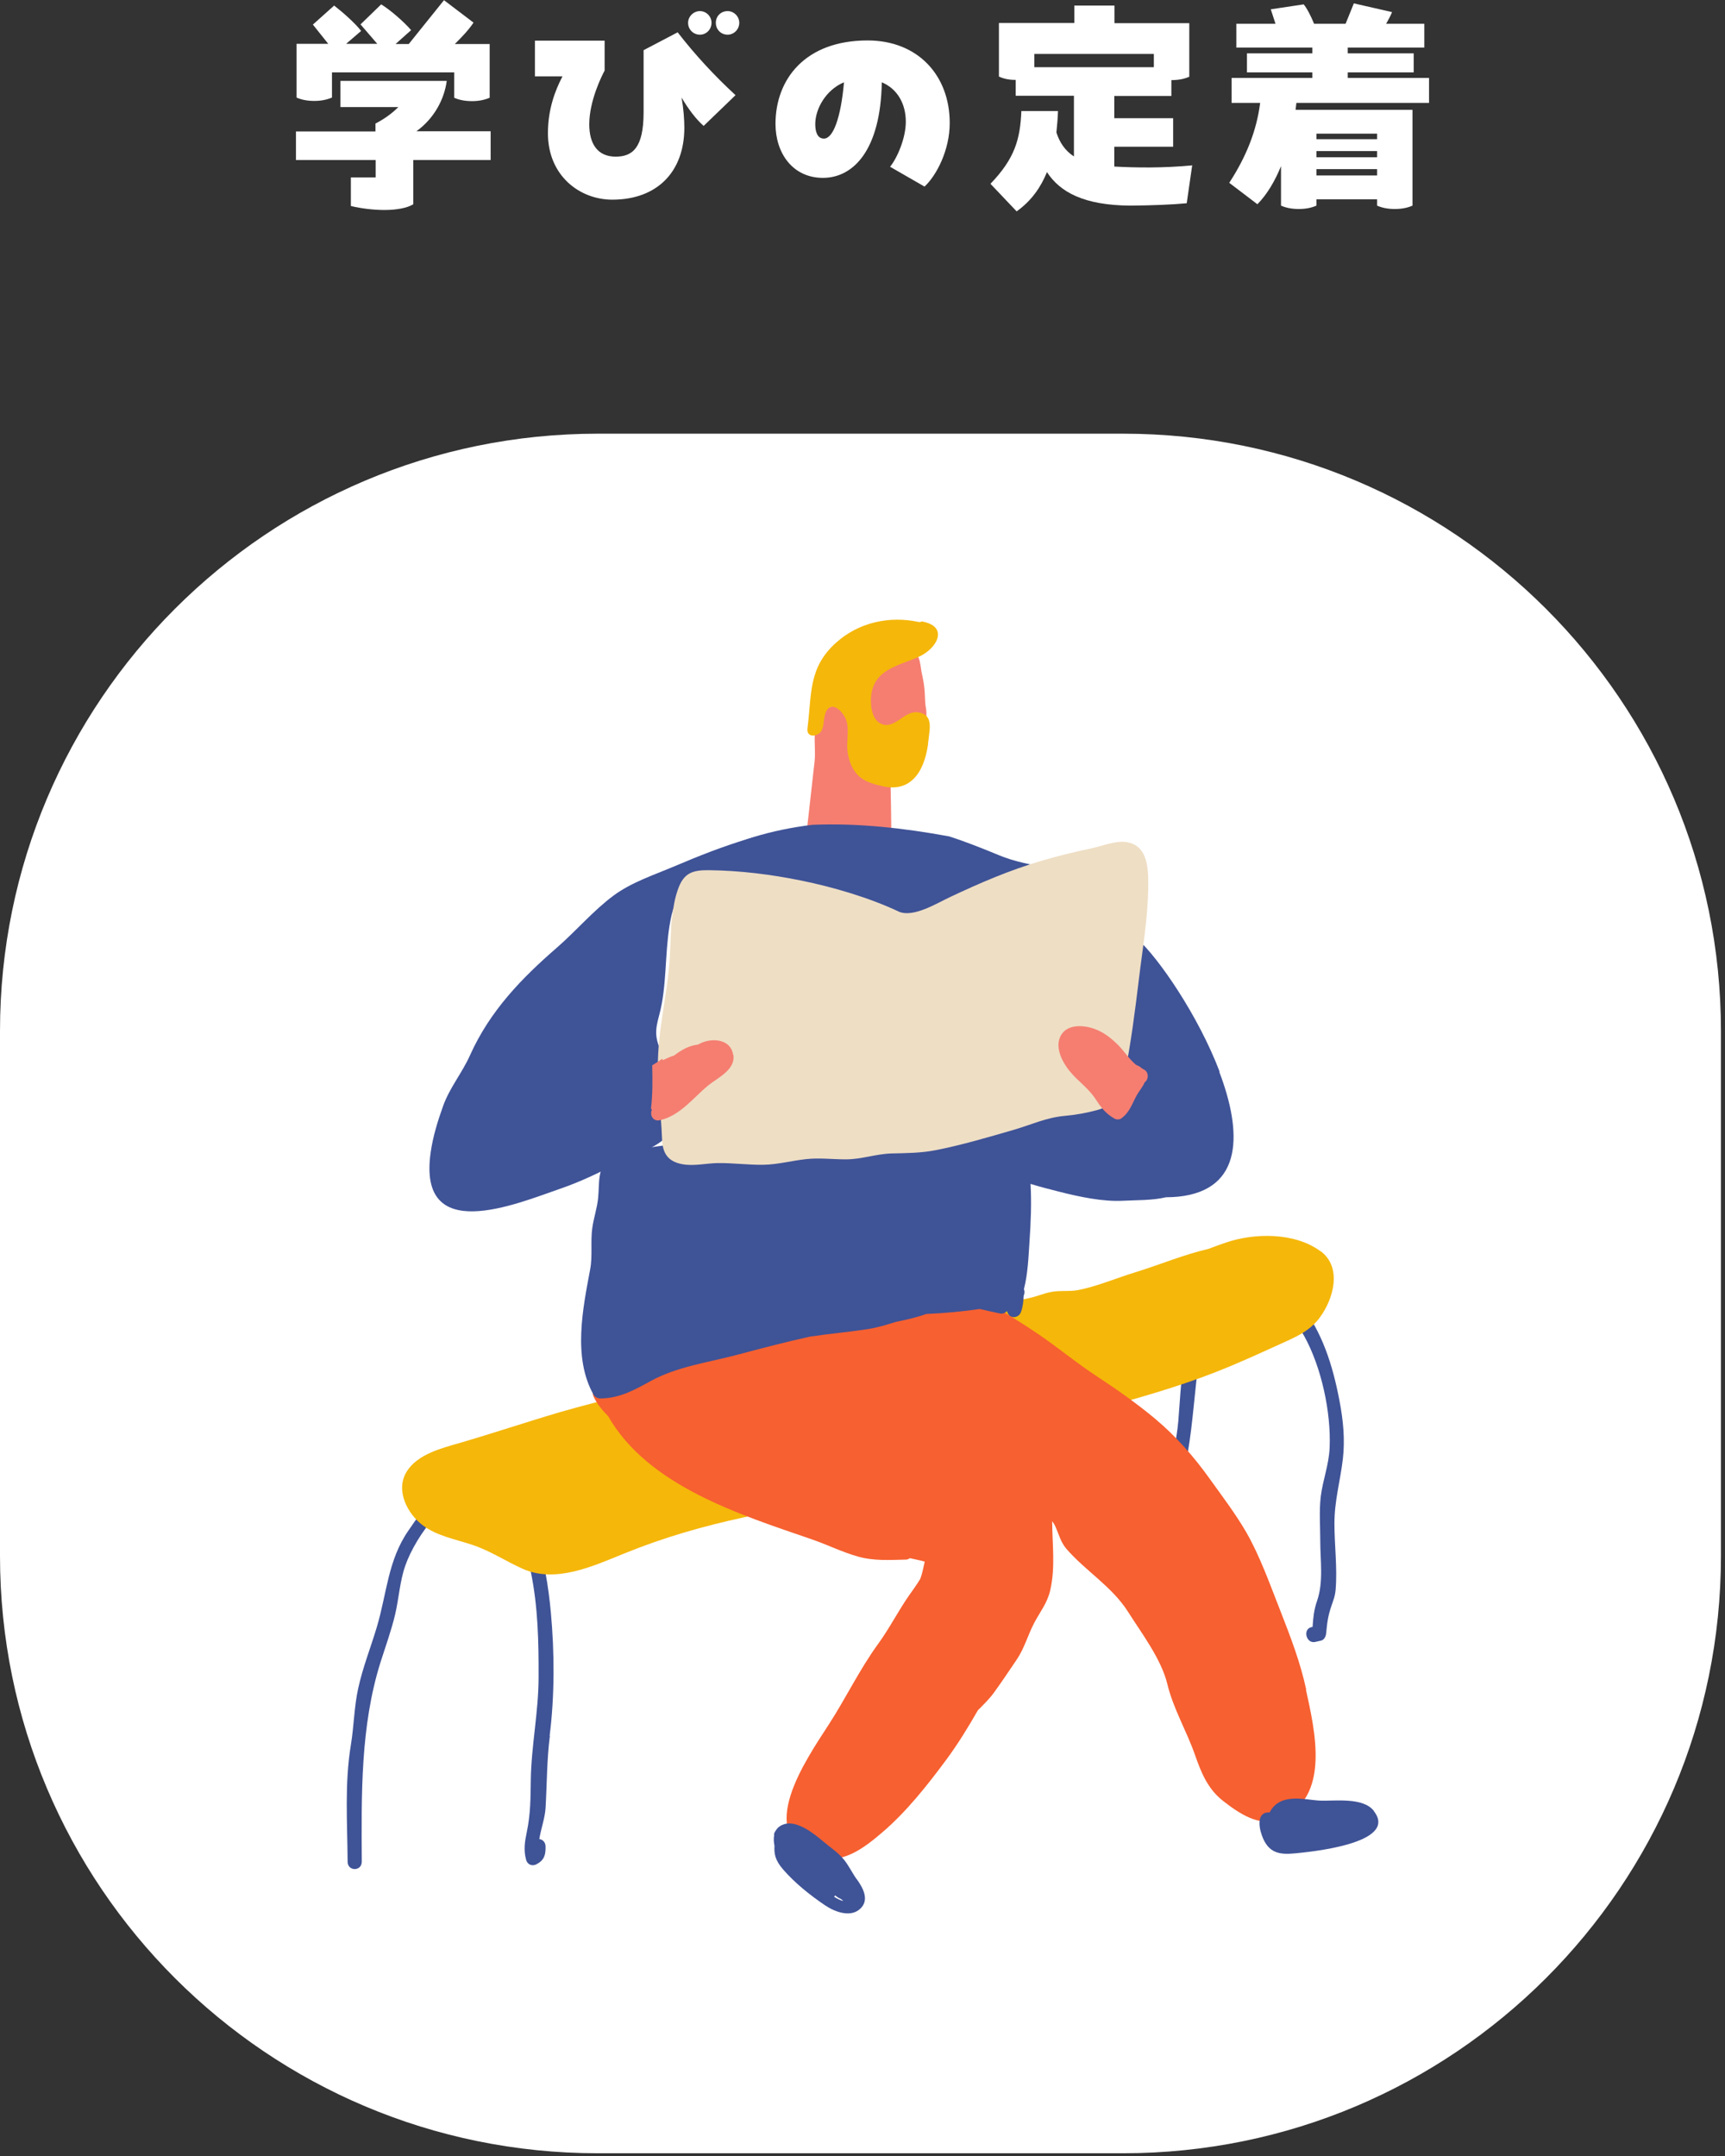
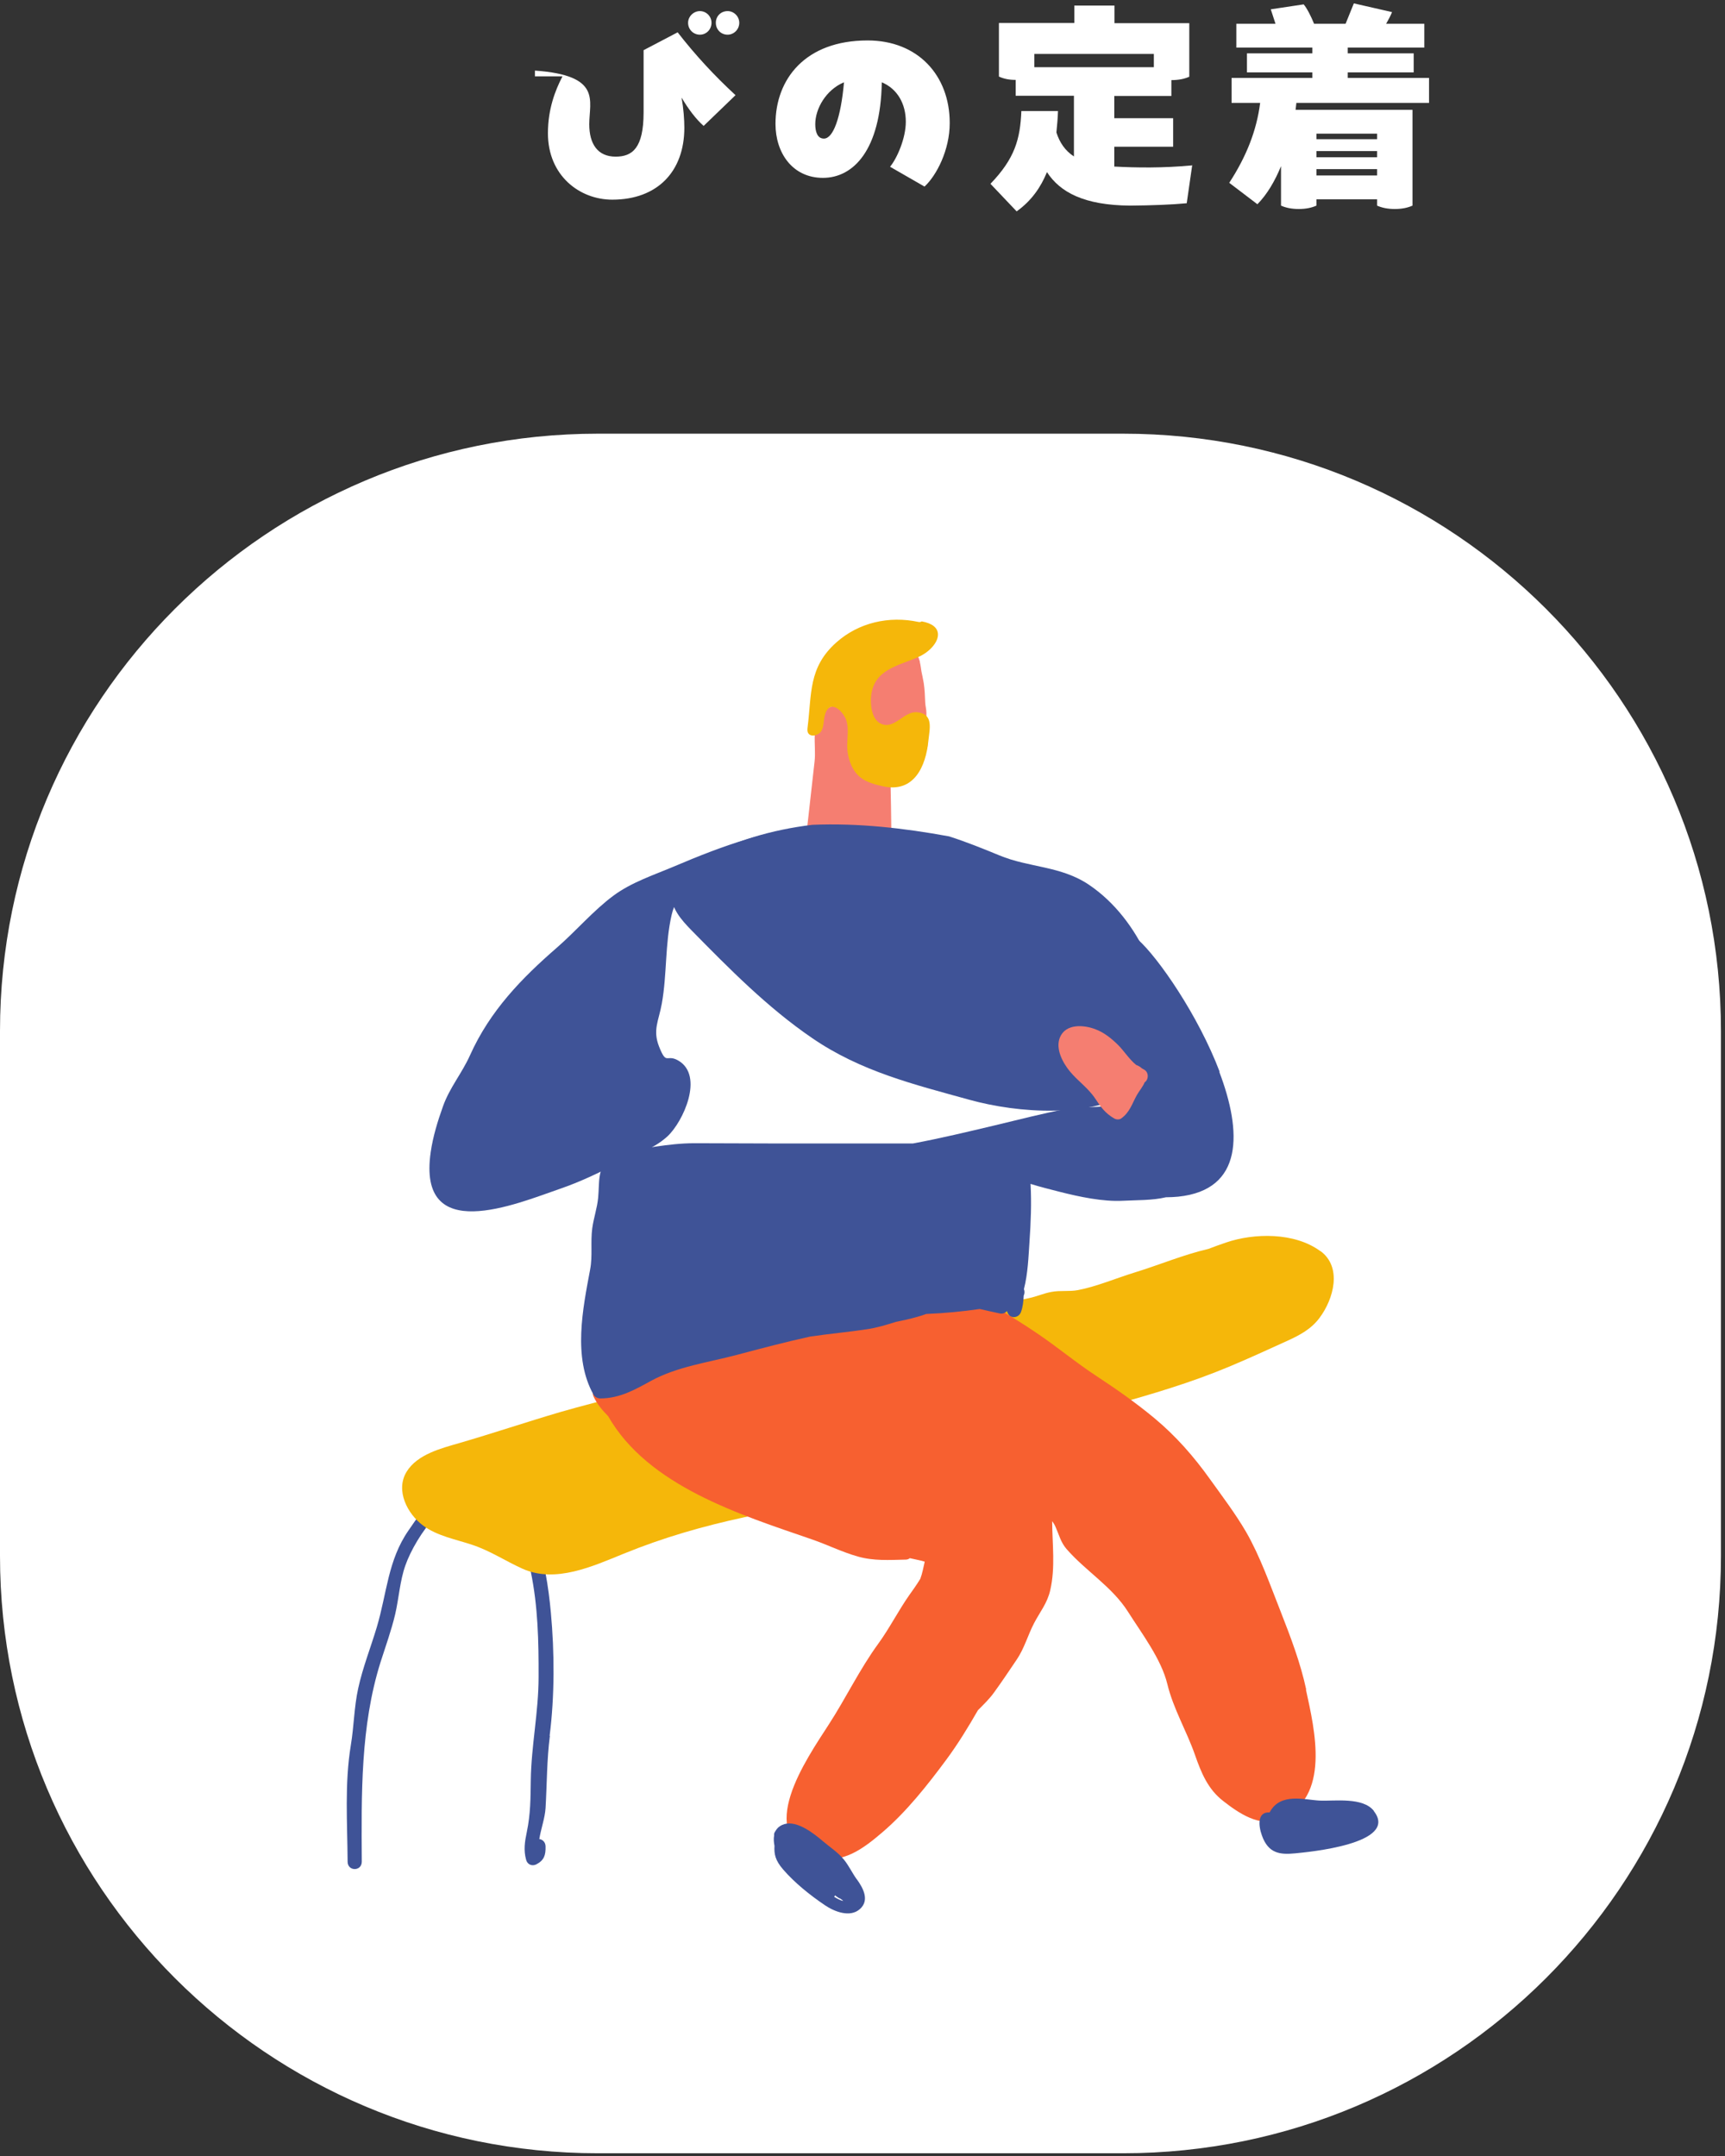
<svg xmlns="http://www.w3.org/2000/svg" width="204" height="255" viewBox="0 0 204 255" fill="none">
  <rect x="0" y="0" width="204" height="255" fill="#333333" stroke="none" />
  <path d="M132.822 51.294H70.699C31.653 51.294 0 82.925 0 121.945V184.025C0 223.044 31.653 254.676 70.699 254.676H132.822C171.868 254.676 203.521 223.044 203.521 184.025V121.945C203.521 82.925 171.868 51.294 132.822 51.294Z" fill="white" />
  <path d="M109.528 85.552C109.542 85.139 109.571 84.727 109.557 84.314C109.557 83.887 109.429 83.474 109.415 83.061C109.386 82.306 109.358 81.552 109.244 80.797C109.173 80.341 109.06 79.886 108.974 79.43C108.917 79.074 108.875 78.69 108.79 78.348C108.79 78.32 108.79 78.305 108.775 78.277C108.775 78.234 108.775 78.192 108.761 78.149C108.761 78.149 108.747 78.12 108.733 78.106C108.662 77.793 108.534 77.508 108.193 77.366C108.193 77.366 108.179 77.366 108.165 77.366C108.037 77.237 107.909 77.124 107.795 77.024C107.355 76.697 106.787 76.711 106.261 76.782C105.565 76.867 104.883 76.882 104.216 77.081C103.506 77.28 102.895 77.537 102.284 77.949C101.19 78.675 100.58 79.516 100.196 80.726C99.855 81.822 100.082 83.089 100.75 84.029C101.119 84.541 101.617 84.969 102.085 85.41C102.313 85.624 102.554 85.823 102.781 86.037C103.051 86.293 103.165 86.635 103.42 86.905C103.903 87.432 104.344 88.016 104.898 88.457C105.409 88.87 106.02 89.14 106.645 89.34C106.972 89.439 107.341 89.567 107.696 89.596C107.937 89.61 108.094 89.525 108.321 89.482C108.832 89.382 109.202 89.482 109.471 88.955C110.011 87.944 109.457 86.635 109.5 85.581L109.528 85.552Z" fill="#F57E71" />
  <path d="M105.422 99.107C105.394 96.559 105.351 94.01 105.295 91.462C105.266 90.052 105.238 88.657 105.195 87.247C105.167 86.421 105.422 84.927 104.712 84.329C104.329 84.001 103.349 83.759 102.88 83.645C101.957 83.417 101.005 83.218 100.039 83.261C99.215 83.289 98.15 83.474 97.496 84.029C95.778 85.61 96.559 88.045 96.332 90.066C96.005 92.971 95.678 95.89 95.352 98.794C97.141 99.307 98.974 99.463 100.778 99.962C101.601 100.19 105.437 101.4 105.422 99.734C105.422 99.535 105.422 99.321 105.422 99.122V99.107Z" fill="#F57E71" />
  <path d="M108.563 77.721C109.884 77.166 111.007 75.956 110.921 74.945C110.865 74.29 110.325 73.735 109.004 73.493C108.904 73.564 108.777 73.593 108.634 73.564C105.14 72.809 101.547 73.635 98.905 75.984C95.581 78.946 96.007 82.05 95.51 85.994C95.481 86.236 95.453 86.478 95.567 86.691C95.865 87.232 96.817 86.99 97.129 86.463C97.442 85.922 97.385 85.267 97.527 84.669C98.052 82.505 99.728 84.072 100.098 85.239C100.453 86.378 100.084 87.674 100.226 88.841C100.368 89.995 100.808 91.176 101.731 91.931C102.484 92.529 103.464 92.785 104.416 92.999C108.137 93.824 109.487 90.578 109.785 87.674C109.927 86.221 110.453 84.456 108.492 84.242C106.916 84.072 105.822 86.278 104.231 85.623C103.038 85.125 102.91 83.26 103.024 82.263C103.379 79.231 106.092 78.775 108.563 77.736V77.721Z" fill="#F5B70A" />
  <path d="M137.07 118.314C136.786 116.292 136.274 114.427 135.706 113.189C134.172 109.814 131.871 106.739 128.803 104.66C125.465 102.396 121.715 102.638 118.192 101.172C116.189 100.346 114.243 99.563 112.241 98.922C106.9 97.94 101.46 97.328 96.076 97.555C91.304 98.125 86.602 99.492 82.696 101.756C81.162 102.653 79.543 103.92 79.429 105.699C79.315 107.394 80.594 108.818 81.773 110.028C86.247 114.584 90.764 119.168 96.034 122.771C101.801 126.729 108.065 128.252 114.641 130.075C120.479 131.684 128.945 132.267 134.286 128.964C137.212 127.156 137.624 122.4 137.07 118.314Z" fill="#3F5397" />
-   <path d="M158.408 165.669C157.598 161.426 156.377 157.568 153.777 154.222C152.059 152.015 149.431 149.31 146.519 149.922C139.914 151.303 139.8 162.793 139.346 168.104C139.133 170.581 138.451 172.945 138.323 175.436C138.181 178.213 138.437 180.975 138.536 183.751C138.622 186.528 138.593 189.318 138.579 192.095C138.565 194.387 138.238 196.693 138.792 198.929C138.906 199.356 139.403 199.754 139.815 199.555C141.065 199 141.264 198.103 141.05 196.708C140.965 196.138 140.525 195.967 140.113 196.095C140.07 194.586 140.241 193.034 140.241 191.568C140.241 189.304 140.283 187.026 140.241 184.748C140.156 180.377 139.729 176.148 140.468 171.806C141.093 168.189 141.264 164.544 141.789 160.899C142.215 157.952 143.138 153.667 145.851 152.129C149.26 150.207 152.741 155.332 154.246 158.038C156.263 161.682 157.428 167.022 157.243 171.236C157.158 173.244 156.434 175.052 156.192 177.017C155.993 178.725 156.135 180.519 156.135 182.242C156.135 184.591 156.533 187.069 155.766 189.318C155.368 190.471 155.311 191.297 155.226 192.422C155.184 192.422 155.127 192.45 155.084 192.45C154.033 192.693 154.473 194.43 155.525 194.202C155.752 194.145 155.993 194.102 156.221 194.045C156.604 193.96 156.789 193.561 156.831 193.177C156.959 191.881 157.03 191.198 157.456 189.93C157.698 189.204 157.882 188.82 157.953 188.008C158.167 185.488 157.811 182.74 157.811 180.192C157.811 177.486 158.493 175.208 158.806 172.574C159.076 170.254 158.848 167.947 158.408 165.683V165.669Z" fill="#3F5397" />
  <path d="M65.001 205.294C65.597 200.567 65.583 195.441 65.143 190.7C64.646 185.261 62.969 174.64 56.038 174.811C52.458 174.896 50.228 178.213 48.297 181.033C45.868 184.549 45.768 188.394 44.561 192.451C43.836 194.872 42.899 197.221 42.359 199.698C41.876 201.891 41.862 204.169 41.493 206.39C40.74 210.961 41.081 215.574 41.109 220.187C41.109 221.354 42.785 221.354 42.785 220.187C42.743 212.27 42.615 204.183 45.001 196.595C45.598 194.715 46.28 192.85 46.734 190.928C47.174 189.034 47.288 186.984 47.941 185.147C49.149 181.702 53.367 175.636 57.231 176.804C60.782 177.872 62.06 182.485 62.771 185.888C63.623 190.002 63.708 194.146 63.694 198.346C63.694 202.475 62.828 206.476 62.771 210.562C62.742 212.74 62.742 214.548 62.302 216.67C62.06 217.823 61.904 218.82 62.217 219.959C62.373 220.557 62.955 220.756 63.438 220.5C64.333 220.03 64.546 219.432 64.518 218.378C64.504 217.852 64.148 217.567 63.779 217.51C63.978 216.285 64.447 215.018 64.518 213.851C64.688 210.961 64.66 208.198 65.029 205.308L65.001 205.294Z" fill="#3F5397" />
  <path d="M156.136 147.972C153.097 145.736 148.324 145.822 144.986 146.961C144.29 147.203 143.594 147.445 142.898 147.716C139.958 148.399 137.174 149.581 134.177 150.506C132.003 151.175 129.702 152.158 127.486 152.585C126.45 152.784 125.413 152.599 124.362 152.798C123.452 152.955 122.586 153.354 121.677 153.539C116.634 154.578 111.677 156.03 106.649 157.169C104.618 157.625 102.572 157.753 100.584 158.408C98.581 159.063 96.606 158.878 94.59 159.405C91.891 160.117 89.448 160.957 86.663 161.341C84.433 161.64 82.189 161.882 80.016 162.48C77.8 163.092 75.811 164.317 73.61 164.986C71.181 165.712 68.709 166.296 66.266 167.008C62.246 168.19 58.283 169.528 54.264 170.695C52.204 171.293 49.349 172.005 48.085 174.07C46.721 176.305 48.213 179.082 50.017 180.42C51.693 181.673 53.923 182.071 55.84 182.712C57.985 183.424 59.775 184.634 61.806 185.546C65.684 187.283 70.073 185.261 73.752 183.766C78.468 181.844 83.084 180.52 88.027 179.452C93.07 178.355 98.126 177.273 103.069 175.721C107.984 174.184 112.7 172.02 117.558 170.325C126.79 167.122 136.336 165.427 145.398 161.626C147.713 160.658 150 159.604 152.287 158.565C153.707 157.91 155.043 157.212 156.037 155.888C157.727 153.638 158.75 149.88 156.165 147.972H156.136Z" fill="#F5B70A" />
  <path d="M154.471 199.826C153.803 196.694 152.624 193.604 151.459 190.628C150.224 187.51 149.03 184.079 147.354 181.174C146.119 179.053 144.528 176.946 143.107 174.967C141.176 172.261 139.059 169.841 136.488 167.705C134.301 165.897 132.113 164.359 129.755 162.807C127.284 161.199 125.04 159.305 122.582 157.653C120.082 155.959 117.327 154.336 114.628 152.926C112.156 151.631 109.06 152.357 106.446 152.926C98.648 154.621 91.049 157.511 83.506 160.116C81.816 160.7 80.154 161.441 78.45 161.967C77.541 162.252 76.49 162.323 75.722 162.893C75.325 163.007 74.97 163.263 74.742 163.633C74.643 163.776 74.558 163.932 74.458 164.075C74.401 164.16 74.359 164.245 74.331 164.331C74.231 164.117 74.061 163.946 73.833 163.89C73.478 163.804 73.123 163.776 72.782 163.747C72.214 163.505 71.603 163.334 70.936 163.306C70.495 163.277 70.098 163.704 70.098 164.146C70.098 164.274 70.126 164.388 70.14 164.502C70.084 164.715 70.098 164.972 70.197 165.185C70.623 166.082 71.234 166.808 71.916 167.492C76.646 175.778 87.569 179.152 95.978 182.057C97.81 182.683 99.571 183.566 101.432 184.093C103.321 184.634 105.154 184.506 107.1 184.463C107.313 184.463 107.469 184.392 107.597 184.292C108.051 184.392 108.506 184.492 108.96 184.591C109.088 184.634 109.23 184.663 109.358 184.705C109.202 185.389 109.088 186.058 108.833 186.741C108.364 187.51 107.824 188.25 107.54 188.649C106.233 190.514 105.196 192.579 103.861 194.415C101.659 197.434 100.04 200.837 98.009 203.969C95.367 208.07 89.117 216.968 96.517 219.574C99.543 220.642 102.199 218.563 104.387 216.683C107.213 214.263 109.685 211.131 111.901 208.141C113.293 206.261 114.5 204.282 115.651 202.275C116.318 201.606 117 200.951 117.554 200.182C118.477 198.915 119.344 197.605 120.224 196.309C121.148 194.957 121.545 193.405 122.298 191.967C123.008 190.614 123.861 189.603 124.202 188.08C124.826 185.374 124.443 182.641 124.429 179.921C124.585 180.121 124.727 180.348 124.841 180.619C125.253 181.544 125.437 182.399 126.119 183.196C128.42 185.844 131.502 187.638 133.406 190.642C135.039 193.219 137.34 196.238 138.051 199.185C138.761 202.118 140.323 204.709 141.318 207.557C142.056 209.664 142.837 211.615 144.67 213.024C146.516 214.462 148.974 216.157 151.374 215.16C157.454 212.611 155.465 204.581 154.442 199.84L154.471 199.826Z" fill="#F76030" />
  <path d="M101.321 222.278C100.781 221.524 100.383 220.655 99.801 219.943C99.105 219.089 98.153 218.477 97.315 217.765C96.278 216.882 94.304 215.302 92.77 215.743C92.344 215.871 92.045 216.085 91.846 216.355C91.846 216.355 91.846 216.355 91.832 216.37C91.832 216.37 91.832 216.384 91.818 216.398C91.818 216.412 91.79 216.441 91.775 216.455C91.733 216.526 91.676 216.612 91.633 216.683C91.548 216.811 91.534 216.953 91.548 217.096C91.477 217.466 91.505 217.879 91.591 218.32C91.534 219.303 91.69 220.043 92.613 221.111C93.991 222.706 95.809 224.158 97.556 225.34C98.664 226.094 100.525 226.835 101.69 225.795C102.869 224.756 102.073 223.304 101.335 222.278H101.321ZM98.764 224.186C98.906 224.286 99.034 224.386 99.176 224.471C99.233 224.514 99.289 224.528 99.346 224.542C99.446 224.613 99.545 224.685 99.63 224.742C99.644 224.77 99.673 224.813 99.701 224.841C99.375 224.756 99.005 224.571 98.65 224.343C98.693 224.3 98.721 224.229 98.75 224.172L98.764 224.186Z" fill="#3F5397" />
  <path d="M162.47 214.178C161.177 212.526 157.782 213.039 156.106 212.967C154.274 212.882 151.433 211.985 150.169 214.32C150.169 214.32 150.169 214.348 150.155 214.363C150.14 214.363 150.126 214.363 150.098 214.363C148.677 214.306 148.819 215.943 149.231 217.082C149.998 219.246 151.39 219.374 153.166 219.204C154.601 219.061 165.509 218.093 162.47 214.206V214.178Z" fill="#3F5397" />
  <path d="M97.582 97.669C91.46 97.812 85.424 100.047 79.742 102.468C77.327 103.493 74.713 104.333 72.555 105.927C70.168 107.693 68.137 110.099 65.879 112.064C61.731 115.666 57.953 119.524 55.58 124.821C54.614 126.971 53.18 128.622 52.385 130.858C51.76 132.609 51.206 134.403 50.936 136.268C49.331 147.345 60.978 142.419 66.248 140.597C68.606 139.785 70.736 138.76 72.966 137.621C74.955 136.61 77.199 135.983 78.918 134.417C80.779 132.709 83.307 127.227 80.21 125.433C78.804 124.622 78.847 126.06 77.952 123.81C77.157 121.817 77.909 120.72 78.264 118.713C78.889 115.267 78.634 111.651 79.429 108.205C80.637 103.023 86.745 102.866 90.921 102.197C91.148 103.535 92.994 102.966 92.753 101.628C92.696 101.314 92.639 101.001 92.597 100.688C92.582 100.574 92.526 100.474 92.483 100.375C94.173 100.033 95.864 99.819 97.568 99.777C98.79 99.748 98.804 97.612 97.568 97.641L97.582 97.669Z" fill="#3F5397" />
  <path d="M144.246 126.786C141.717 120.108 136.973 113.26 134.573 111.124C133.635 116.136 134.559 123.013 133.564 127.312C133.195 128.893 132.655 129.946 131.902 130.673C130.042 131.071 127.812 130.829 126.093 131.157C123.28 131.698 120.482 132.424 117.684 133.093C114.445 133.862 111.249 134.631 107.968 135.243C102.457 135.243 96.946 135.243 91.434 135.243C88.338 135.243 85.256 135.214 82.159 135.214C78.935 135.214 76.108 135.941 72.926 136.24C72.529 136.282 72.131 136.496 72.017 136.895C70.625 138.333 70.909 139.785 70.739 141.65C70.625 142.874 70.213 144.028 70.043 145.252C69.816 146.89 70.1 148.541 69.787 150.164C68.921 154.792 67.728 160.558 70.185 164.943C70.341 165.228 70.682 165.399 71.009 165.399C73.31 165.384 75.071 164.374 77.017 163.306C80.114 161.626 83.707 161.156 87.102 160.259C90 159.49 92.897 158.721 95.824 158.08C98.054 157.753 100.312 157.554 102.542 157.212C103.707 157.041 104.829 156.699 105.951 156.343C106.803 156.173 107.656 155.988 108.494 155.745C108.849 155.646 109.204 155.532 109.559 155.404C109.588 155.404 109.616 155.404 109.644 155.404C111.718 155.318 113.806 155.119 115.866 154.82C116.661 154.991 117.442 155.19 118.224 155.347C118.579 155.418 118.877 155.304 119.076 155.062C119.09 155.105 119.119 155.147 119.133 155.19C119.388 156.016 120.454 155.945 120.738 155.19C120.965 154.578 121.036 153.909 121.065 153.24C121.178 152.998 121.192 152.713 121.093 152.485C121.093 152.485 121.093 152.471 121.093 152.457C121.562 150.648 121.633 148.57 121.746 146.904C121.903 144.64 122.002 142.319 121.874 140.027C123.025 140.383 124.218 140.682 125.34 140.967C127.641 141.55 130.439 142.148 132.811 142.02C134.374 141.935 136.277 141.992 137.882 141.607C138.379 141.607 138.862 141.579 139.331 141.536C147.087 140.739 146.888 133.848 144.189 126.757L144.246 126.786Z" fill="#3F5397" />
-   <path d="M133.379 99.62C132.001 99.35 130.311 100.09 128.976 100.36C127.03 100.759 125.112 101.243 123.209 101.798C119.374 102.923 115.922 104.418 112.328 106.112C110.78 106.839 108.039 108.547 106.32 107.835C106.292 107.835 106.263 107.807 106.235 107.793C102.783 106.169 98.479 104.902 94.744 104.148C91.192 103.422 87.514 102.966 83.877 102.923C81.903 102.895 80.852 103.236 80.17 105.201C79.801 106.241 79.616 107.337 79.488 108.462C79.403 108.96 79.36 109.473 79.36 110.014C79.275 111.466 79.261 112.932 79.133 114.313C78.821 117.731 78.025 121.133 77.841 124.565C77.656 127.968 78.167 131.328 78.295 134.716C78.352 136.382 78.963 137.365 80.667 137.692C82.031 137.948 83.48 137.592 84.843 137.564C86.647 137.535 88.465 137.792 90.269 137.763C92.016 137.735 93.621 137.279 95.34 137.094C96.903 136.923 98.451 137.123 100.013 137.123C101.902 137.123 103.564 136.482 105.425 136.425C107.201 136.382 108.877 136.382 110.638 136.04C113.706 135.442 116.874 134.503 119.871 133.634C121.945 133.036 123.692 132.182 125.893 131.983C127.2 131.869 128.521 131.627 129.785 131.285C132.03 130.673 132.626 128.978 133.052 126.843C133.763 123.241 134.231 119.553 134.672 115.937C135.126 112.107 135.78 108.504 135.794 104.603C135.794 102.681 135.723 100.09 133.351 99.62H133.379Z" fill="#EEDEC4" />
-   <path d="M86.704 124.764C86.434 122.941 84.389 122.756 83.025 123.311C82.855 123.383 82.684 123.468 82.514 123.554C81.491 123.667 80.582 124.18 79.73 124.835C79.261 124.977 78.821 125.191 78.394 125.39C78.38 125.333 78.338 125.276 78.309 125.234C77.926 125.504 77.528 125.76 77.13 126.002C77.173 127.711 77.187 129.434 76.988 131.128C77.017 131.171 77.045 131.199 77.088 131.242V131.27C76.804 131.94 77.272 132.666 78.025 132.495C80.412 131.968 81.946 129.875 83.735 128.394C84.843 127.483 86.988 126.543 86.732 124.778L86.704 124.764Z" fill="#F57E71" />
  <path d="M135.184 126.43C135.184 126.43 135.098 126.387 135.056 126.373C134.857 126.188 134.63 126.046 134.374 125.96C133.55 125.305 132.911 124.266 132.215 123.582C131.434 122.814 130.553 122.102 129.502 121.717C128.138 121.205 126.036 121.062 125.354 122.685C124.786 124.038 125.681 125.704 126.533 126.729C127.485 127.882 128.692 128.68 129.53 129.947C130.184 130.943 130.709 131.67 131.76 132.282C132.002 132.424 132.371 132.453 132.599 132.282C133.607 131.556 133.863 130.573 134.445 129.52C134.729 129.021 135.155 128.537 135.368 128.01C135.865 127.697 135.908 126.715 135.169 126.444L135.184 126.43Z" fill="#F57E71" />
  <g clip-path="url(#clip0_104_2914)">
-     <path d="M58.024 15.549V18.926H48.875V24.156C48.176 24.601 46.896 24.836 45.476 24.836C44.196 24.836 42.776 24.672 41.495 24.367V20.99H44.428V18.926H35V15.549H44.405V14.611C45.406 14.095 46.314 13.461 47.106 12.664H40.261V9.568H52.833C52.53 11.796 51.319 14.024 49.247 15.525H58.024V15.549ZM53.74 8.56H39.26V11.538C38.655 11.796 37.98 11.937 37.165 11.937C36.35 11.937 35.629 11.796 35.07 11.538V5.183H38.818L37.002 2.908L39.516 0.657C40.541 1.454 42.007 2.744 42.706 3.659L40.936 5.183H44.615L42.636 2.885L45.08 0.516C46.081 1.126 47.711 2.509 48.619 3.565L46.78 5.206H48.34L52.507 0.023L55.999 2.674C55.44 3.518 54.625 4.386 53.787 5.206H57.908V11.562C57.302 11.82 56.627 11.961 55.812 11.961C54.998 11.961 54.276 11.82 53.717 11.562V8.583L53.74 8.56Z" fill="white" />
-     <path d="M76.112 5.934L80.14 3.823C82.212 6.496 84.493 8.959 86.984 11.257L83.213 14.892C82.351 14.142 81.397 12.899 80.605 11.539C80.838 12.852 80.931 14.165 80.931 15.103C80.931 20.31 77.719 23.616 72.411 23.616C68.546 23.616 64.798 20.779 64.798 15.76C64.798 12.946 65.636 10.718 66.521 9.029H63.262V4.808H71.503V8.349C71.2 8.912 69.687 11.89 69.687 14.705C69.687 17.003 70.665 18.527 72.806 18.527C74.762 18.527 76.112 17.542 76.112 13.297V5.91V5.934ZM81.374 2.697C81.374 1.947 82.025 1.313 82.77 1.313C83.515 1.313 84.144 1.923 84.144 2.697C84.144 3.471 83.539 4.104 82.77 4.104C82.002 4.104 81.374 3.495 81.374 2.697ZM87.426 2.697C87.426 3.495 86.775 4.104 86.053 4.104C85.261 4.104 84.656 3.495 84.656 2.697C84.656 1.9 85.261 1.313 86.053 1.313C86.775 1.313 87.426 1.923 87.426 2.697Z" fill="white" />
+     <path d="M76.112 5.934L80.14 3.823C82.212 6.496 84.493 8.959 86.984 11.257L83.213 14.892C82.351 14.142 81.397 12.899 80.605 11.539C80.838 12.852 80.931 14.165 80.931 15.103C80.931 20.31 77.719 23.616 72.411 23.616C68.546 23.616 64.798 20.779 64.798 15.76C64.798 12.946 65.636 10.718 66.521 9.029H63.262V4.808V8.349C71.2 8.912 69.687 11.89 69.687 14.705C69.687 17.003 70.665 18.527 72.806 18.527C74.762 18.527 76.112 17.542 76.112 13.297V5.91V5.934ZM81.374 2.697C81.374 1.947 82.025 1.313 82.77 1.313C83.515 1.313 84.144 1.923 84.144 2.697C84.144 3.471 83.539 4.104 82.77 4.104C82.002 4.104 81.374 3.495 81.374 2.697ZM87.426 2.697C87.426 3.495 86.775 4.104 86.053 4.104C85.261 4.104 84.656 3.495 84.656 2.697C84.656 1.9 85.261 1.313 86.053 1.313C86.775 1.313 87.426 1.923 87.426 2.697Z" fill="white" />
    <path d="M112.314 14.564C112.314 17.753 110.754 20.755 109.334 22.068L105.26 19.723C106.075 18.738 107.122 16.369 107.122 14.4C107.122 12.265 106.121 10.507 104.282 9.733C104.142 17.777 100.907 21.037 97.321 21.037C93.736 21.037 91.711 18.105 91.711 14.658C91.711 9.381 95.203 4.784 102.606 4.784C108.542 4.784 112.314 8.912 112.314 14.54V14.564ZM99.812 9.733C97.671 10.624 96.413 12.875 96.413 14.681C96.413 15.549 96.646 16.393 97.438 16.393C98.532 16.393 99.44 13.931 99.812 9.733Z" fill="white" />
    <path d="M140.995 19.512L140.343 24.038C138.667 24.203 136.246 24.297 133.638 24.32C128.214 24.273 125.374 22.749 123.814 20.357C123.093 22.139 121.975 23.757 120.229 25L117.133 21.74C120.02 18.738 120.648 16.463 120.788 13.133H125.118C125.095 13.884 125.025 14.775 124.932 15.666C125.304 16.839 125.956 17.824 127.004 18.504V11.328H120.113V9.451C119.321 9.451 118.669 9.311 118.134 9.053V2.721H127.05V0.657H131.799V2.744H140.646V9.076C140.064 9.334 139.389 9.475 138.527 9.475V11.351H131.776V13.978H138.737V17.355H131.776V19.7C134.407 19.841 137.503 19.887 141.018 19.559L140.995 19.512ZM122.324 6.379V7.95H136.455V6.379H122.324Z" fill="white" />
    <path d="M153.31 12.172L153.216 12.993H167.045V24.32C166.463 24.578 165.788 24.719 164.95 24.719C164.112 24.719 163.436 24.578 162.854 24.32V23.57H155.684V24.32C155.102 24.578 154.427 24.719 153.589 24.719C152.751 24.719 152.076 24.578 151.494 24.32V19.653C150.795 21.365 149.864 22.983 148.7 24.156L145.371 21.623C147.373 18.551 148.607 15.479 149.026 12.172H145.65V9.217H155.195V8.56H147.466V6.309H155.195V5.629H146.209V2.814H150.842L150.283 1.102L154.171 0.516C154.543 0.938 155.056 1.947 155.405 2.814H159.13L160.107 0.399L164.624 1.431C164.461 1.853 164.205 2.322 163.925 2.814H168.442V5.629H159.386V6.309H167.185V8.56H159.386V9.217H169V12.172H153.31ZM155.684 15.807V16.464H162.854V15.807H155.684ZM162.854 18.598V17.871H155.684V18.598H162.854ZM162.854 20.755V20.005H155.684V20.755H162.854Z" fill="white" />
  </g>
  <defs>
    <clipPath id="clip0_104_2914">
      <rect width="134" height="25" fill="white" transform="translate(35)" />
    </clipPath>
  </defs>
</svg>